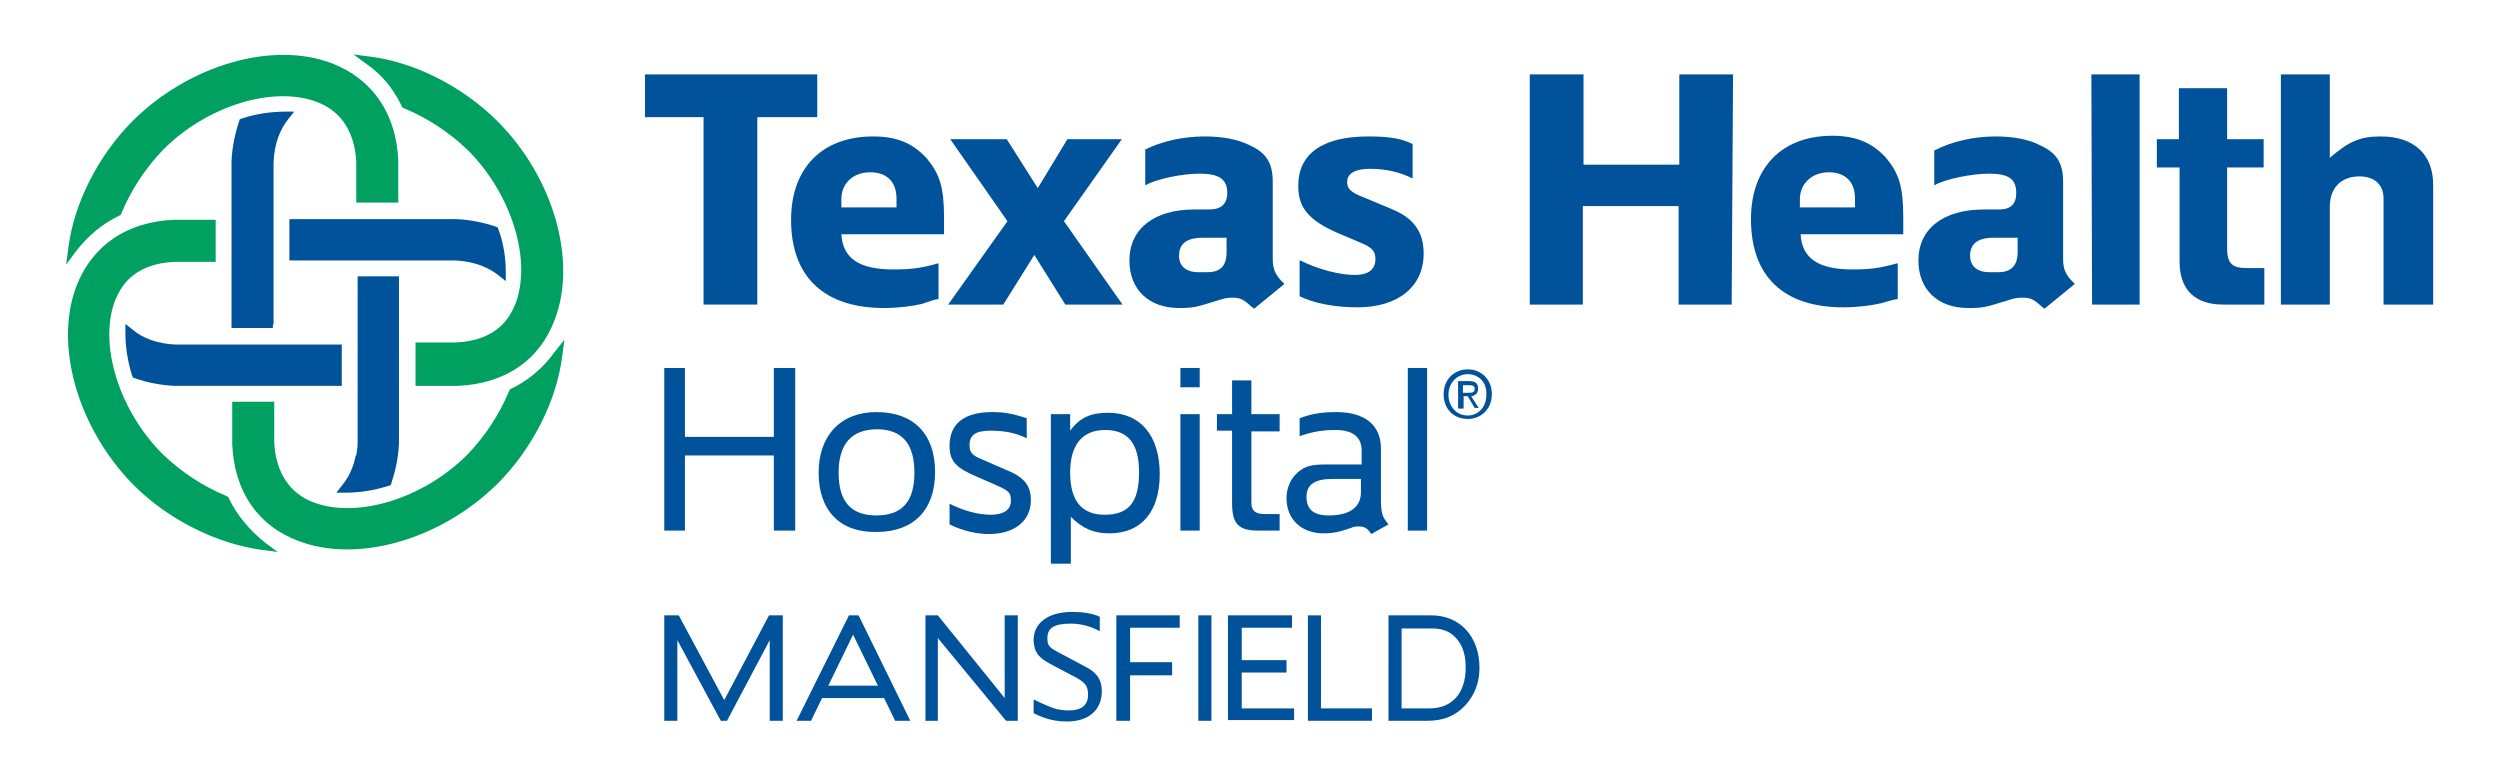
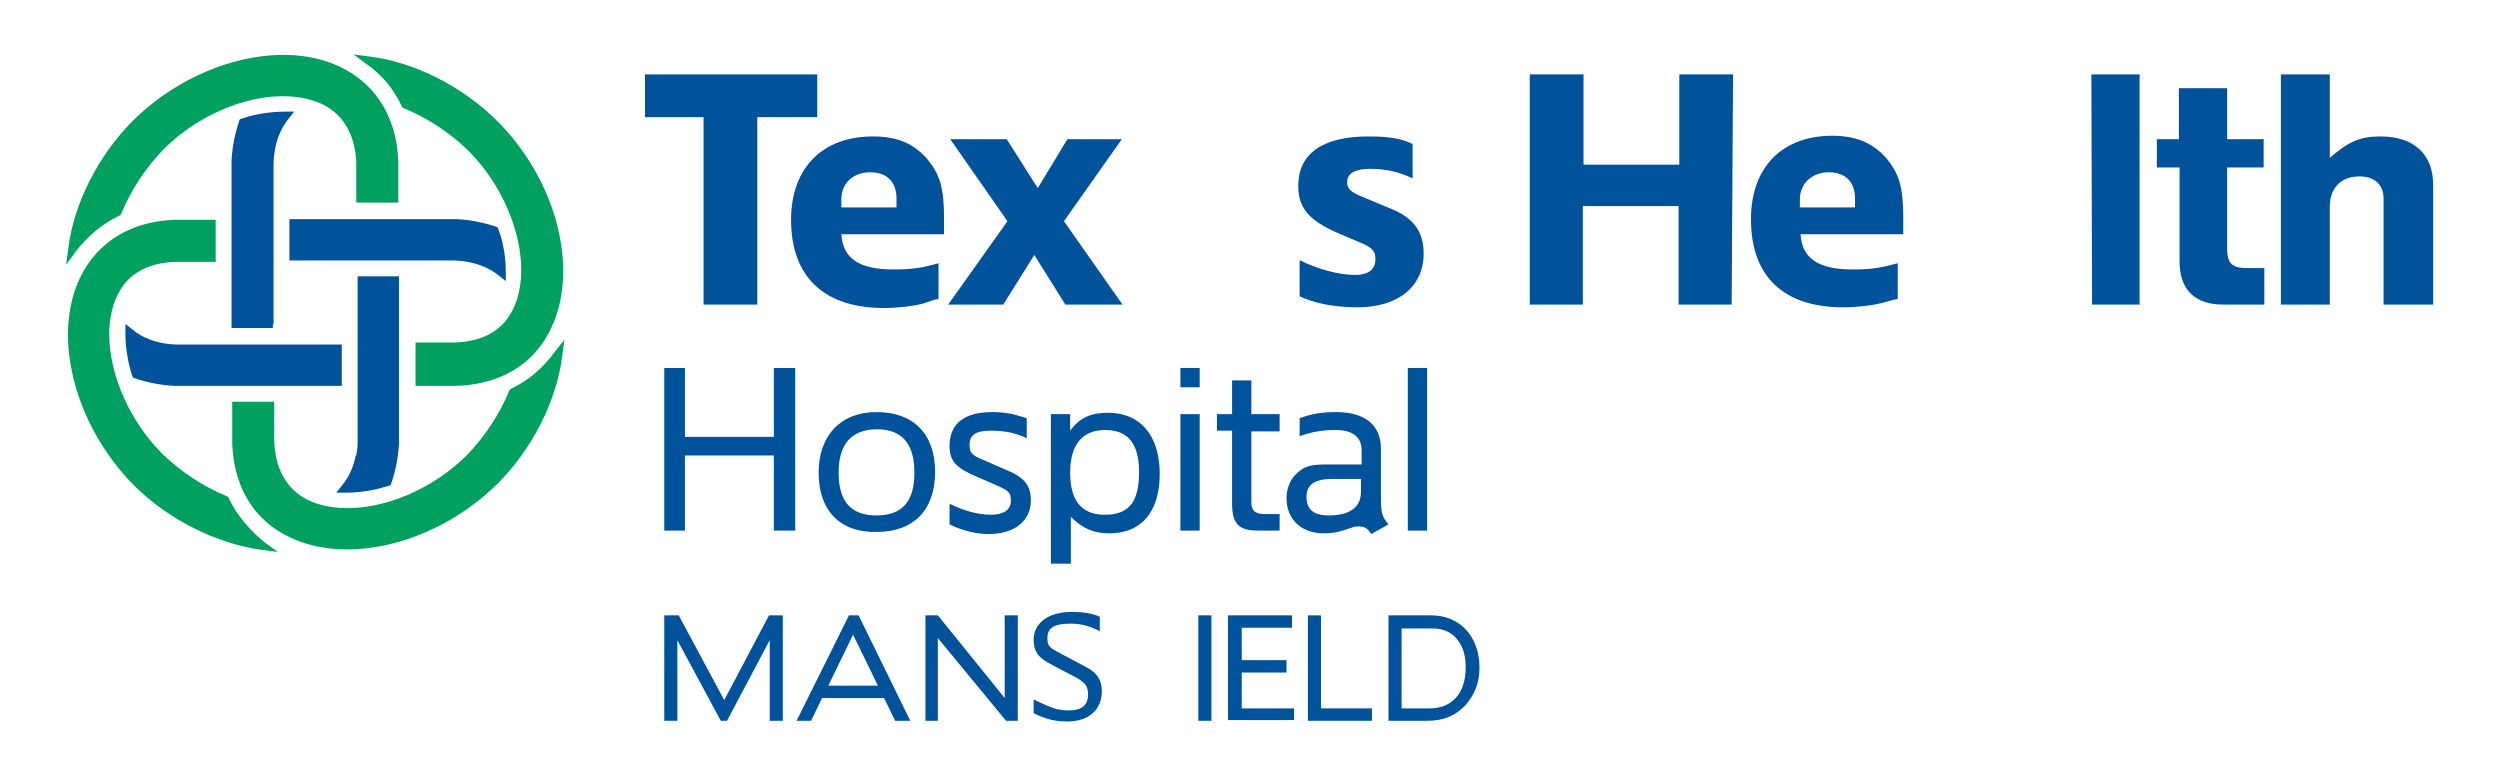
<svg xmlns="http://www.w3.org/2000/svg" version="1.1" id="Layer_1" x="0px" y="0px" viewBox="0 0 362.8 113.1" style="enable-background:new 0 0 362.8 113.1;" xml:space="preserve">
  <style type="text/css">
	.st0{fill:#00A160;}
	.st1{fill:#00539B;}
</style>
  <g>
    <path class="st0" d="M33.2,72.3l-0.1-0.2L32.9,72c-3.4-1.4-6.6-3.5-9.3-6.1c-6.4-6.4-9.3-16-6.9-22.3c0.5-1.2,1.1-2.2,1.9-3   c1.6-1.6,3.9-2.5,6.8-2.6c0,0,5.3,0,5.3,0h0.6v-6.1h-6.1c-0.1,0-0.1,0-0.1,0l0.1,0c-6.8,0.3-11.8,3.7-14.1,9.6   c-3.3,8.6,0.2,20.7,8.3,28.9c5,5,12,8.5,18.6,9.4l2.3,0.3l-1.9-1.4C36.2,76.9,34.4,74.8,33.2,72.3z M17.3,31.3l0.2-0.1l0.1-0.2   c1.4-3.4,3.5-6.6,6.1-9.3c6.4-6.4,16-9.3,22.3-6.9c3.5,1.3,5.5,4.4,5.7,8.7c0,0,0,5.3,0,5.3v0.6h6.1v-6.1   c-0.3-6.8-3.7-11.8-9.6-14.1c-8.6-3.3-20.7,0.2-28.9,8.3c-5,5-8.6,12-9.4,18.6l-0.3,2.3l1.4-1.9C12.7,34.3,14.8,32.5,17.3,31.3z    M80.4,51.2c-1.6,2.2-3.7,4-6.2,5.2L74,56.5l-0.1,0.2c-1.4,3.4-3.5,6.6-6.1,9.3c-6.4,6.4-16,9.3-22.3,6.9c-3.5-1.3-5.5-4.4-5.7-8.7   c0,0,0-5.3,0-5.3v-0.6h-6.1v0.6c0,5.5,0,5.5,0,5.6c0.3,6.8,3.7,11.8,9.6,14c8.6,3.3,20.7-0.2,28.9-8.3c5-5,8.6-12,9.4-18.6l0.3-2.3   L80.4,51.2z M58.3,15.4l0.1,0.2l0.2,0.1c3.4,1.4,6.6,3.5,9.3,6.1c6.4,6.4,9.3,16,6.9,22.3c-0.5,1.2-1.1,2.2-1.9,3   c-1.6,1.6-3.9,2.5-6.8,2.6c0,0-0.2,0-0.2,0l-5,0h-0.6v0.6l0,4.9V56h0.6l5.5,0c6.9-0.3,11.9-3.7,14.1-9.6c3.3-8.6-0.2-20.7-8.3-28.8   c-5-5-12-8.6-18.6-9.4l-2.3-0.3l1.9,1.4C55.4,10.8,57.1,12.9,58.3,15.4z" />
  </g>
  <g>
    <path class="st1" d="M42,31.8v6H66c2.6,0.1,4.8,0.9,6.4,2.2l1,0.8l0-1.3c0-2-0.3-4.2-1.1-6.3L72.2,33L72,32.9   c-1.8-0.6-3.7-1-5.7-1.1c0,0-23.7,0-23.7,0H42z" />
  </g>
  <g>
    <path class="st1" d="M51.6,66.2c-0.2,1.1-0.6,2.1-1.1,3c-0.3,0.5-0.6,0.9-0.9,1.3l-0.8,1l1.3,0c2,0,4.1-0.3,6.3-1l0.3-0.1l0.1-0.3   c0.6-1.8,1-3.7,1.1-5.7c0,0,0-23.7,0-23.7l0-0.6h-6v0.6l0,9.5v2.2v0l0,11.8c0,0.7-0.1,1.3-0.2,1.9C51.6,66.1,51.6,66.1,51.6,66.2z" />
  </g>
  <g>
    <path class="st1" d="M39.7,47.1c0-18.8,0-23.2,0-23.5c0.1-2.7,0.9-4.8,2.2-6.4l0.8-1l-1.3,0c-2,0-4.2,0.3-6.3,1l-0.3,0.1l-0.1,0.3   c-0.6,1.8-1,3.7-1.1,5.7c0,0,0,23.7,0,23.7v0.6h6V47.1z" />
  </g>
  <g>
    <path class="st1" d="M19.3,54.8l0.3,0.1c1.7,0.6,3.7,1,5.7,1.1c0,0,23.7,0,23.7,0l0.6,0v-0.6l0-4.8l0-0.6H49l-23.5,0   c-2.6-0.1-4.8-0.9-6.3-2.2l-1-0.8l0,1.3c0,2,0.3,4.1,1,6.3L19.3,54.8z" />
  </g>
  <g>
    <g>
      <path class="st1" d="M118.6,10.8V17h-8.7v27.2h-7.8V17h-8.5v-6.2H118.6z" />
    </g>
    <g>
      <path class="st1" d="M136.2,38.2v5.2l-0.6,0.1l-1.8,0.6c-1.2,0.3-3.4,0.6-5.5,0.6c-8.7,0-13.5-4.5-13.5-12.8    c0-7.5,4.5-12.1,11.9-12.1c3.5,0,5.8,1,7.8,3.2c1.9,2.3,2.5,4.2,2.5,8.7V34h-14.9c0.2,3.5,2.6,5.1,7.5,5.1    C132.4,39.1,133.7,38.9,136.2,38.2z M122.1,30.1h8v-1.3c0-2.4-1.4-3.8-3.8-3.8c-2.5,0-4.2,1.6-4.2,3.9V30.1z" />
    </g>
    <g>
      <path class="st1" d="M137.9,20.2h8.2l4.5,7.1l4.3-7.1h7.9l-8.4,11.9l8.5,12.1h-8.3l-4.5-7.2l-4.5,7.2h-8l8.6-12.1L137.9,20.2z" />
    </g>
    <g>
-       <path class="st1" d="M166,21.8c2.5-1.3,5.7-2,8.8-2c2.6,0,4.8,0.4,6.6,1.3c2.4,1.1,3.3,2.6,3.3,5.3v11.2c0,1.5,0.4,2.4,1.7,3.6    l-4.4,3.6c-0.2-0.1-0.3-0.3-0.4-0.3c-1.3-1.2-1.7-1.3-2.9-1.3c-0.8,0-1.3,0.2-2.3,0.5c-2.9,0.9-3.3,1-5.3,1    c-4.4,0-7.2-2.7-7.2-6.9c0-4.6,3.6-7.4,9.4-7.4h2.2c1.7,0,2.6-0.8,2.6-2.4c0-2-1.2-2.8-4-2.8c-2.6,0-6.4,0.8-7.9,1.7V21.8z     M177.9,34.5h-3.4c-2.3,0-3.4,0.9-3.4,2.6c0,1.5,1,2.4,2.8,2.4h1.3c1.9,0,2.8-0.9,2.8-2.9V34.5z" />
-     </g>
+       </g>
    <g>
      <path class="st1" d="M188.7,37.8c2.6,1.3,5.7,2.1,7.9,2.1c2,0,3-0.8,3-2.3c0-1.2-0.5-1.7-2.2-2.4l-3.3-1.4    c-4.1-1.8-5.7-3.6-5.7-6.8c0-4.7,3.5-7.2,10.2-7.2c3,0,4.8,0.3,6.4,1.1v5c-1.8-0.9-3.8-1.4-6.2-1.4c-2.2,0-3.3,0.7-3.3,1.9    c0,1,0.5,1.5,2.3,2.2l4.3,1.8c3.1,1.3,4.5,3.3,4.5,6.4c0,4.8-3.7,7.8-9.6,7.8c-3.4,0-6.3-0.6-8.4-1.6V37.8z" />
    </g>
    <g>
      <path class="st1" d="M222,10.8h7.8v13.1h13.9V10.8h7.8l-0.2,33.4h-7.7V29.9h-13.9v14.3H222V10.8z" />
    </g>
    <g>
      <path class="st1" d="M275.4,38.2v5.2l-0.6,0.1L273,44c-1.2,0.3-3.4,0.6-5.5,0.6c-8.7,0-13.4-4.5-13.4-12.8    c0-7.5,4.5-12.1,11.8-12.1c3.4,0,5.8,1,7.8,3.2c1.9,2.3,2.5,4.2,2.5,8.7V34h-14.9c0.2,3.5,2.6,5.1,7.5,5.1    C271.6,39.1,272.8,38.9,275.4,38.2z M261.2,30.1h8v-1.3c0-2.4-1.4-3.8-3.8-3.8c-2.4,0-4.2,1.6-4.2,3.9V30.1z" />
    </g>
    <g>
-       <path class="st1" d="M280.8,21.8c2.5-1.3,5.7-2,8.8-2c2.5,0,4.8,0.4,6.5,1.3c2.4,1.1,3.3,2.6,3.3,5.3v11.2c0,1.5,0.4,2.4,1.7,3.6    l-4.4,3.6c-0.2-0.1-0.3-0.3-0.4-0.3c-1.3-1.2-1.7-1.3-3-1.3c-0.8,0-1.3,0.2-2.3,0.5c-2.9,0.9-3.3,1-5.4,1c-4.4,0-7.2-2.7-7.2-6.9    c0-4.6,3.6-7.4,9.5-7.4h2.2c1.7,0,2.5-0.8,2.5-2.4c0-2-1.1-2.8-3.9-2.8c-2.6,0-6.5,0.8-8,1.7V21.8z M292.7,34.5h-3.4    c-2.3,0-3.4,0.9-3.4,2.6c0,1.5,1,2.4,2.8,2.4h1.3c1.8,0,2.8-0.9,2.8-2.9V34.5z" />
-     </g>
+       </g>
    <g>
      <path class="st1" d="M310.5,10.8l0,33.4h-6.9l-0.1-33.4H310.5z" />
    </g>
    <g>
      <path class="st1" d="M312.9,20.2h3.3v-7.4h7v7.4h5.3v4.1h-5.3V36c0,2.2,0.7,2.9,2.8,2.9h2.6v5.3h-6c-4.1,0-6.3-2.2-6.3-6.2V24.3    h-3.3V20.2z" />
    </g>
    <g>
      <path class="st1" d="M338.1,22.9c2.8-2.4,4.4-3.1,7.4-3.1c4.8,0,7.6,2.6,7.6,7v17.4h-7.2V28.8c0-2-1.3-3.2-3.5-3.2    c-2.7,0-4.3,1.7-4.3,4.4v14.2h-7.1V10.8h7.1V22.9z" />
    </g>
  </g>
  <g>
    <path class="st1" d="M99.4,66.1V77h-3V53.4h3v10h12.9v-10h3.1V77h-3.1V66.1H99.4z" />
    <path class="st1" d="M118.8,68.6c0-5.4,3.2-8.8,8.4-8.8c5.4,0,8.5,3.2,8.5,8.7c0,5.5-3.1,8.7-8.5,8.7   C121.9,77.3,118.8,74.1,118.8,68.6z M121.7,68.6c0,4.2,1.8,6.2,5.5,6.2c3.7,0,5.5-2,5.5-6.2c0-4.2-1.8-6.3-5.4-6.3   C123.6,62.3,121.7,64.4,121.7,68.6z" />
    <path class="st1" d="M137.8,73.1c2,1,4.1,1.6,6,1.6c1.8,0,2.9-0.7,2.9-2c0-1.3-0.3-1.5-2.6-2.5l-2.3-1c-3.1-1.3-4-2.3-4-4.5   c0-3.2,2.1-4.9,6.2-4.9c1.7,0,2.9,0.2,5,0.9v2.9c-1.6-0.8-3.3-1.1-5.2-1.1c-2.2,0-3.1,0.6-3.1,2.1c0,1.1,0.4,1.5,1.9,2.1l3.2,1.4   c2.8,1.1,3.8,2.3,3.8,4.5c0,3-2.4,4.9-6.1,4.9c-1.8,0-3.9-0.5-5.7-1.4V73.1z" />
    <path class="st1" d="M155.3,81.8h-2.8V60.1h2.8v2.4c1.4-1.9,3-2.6,5.5-2.6c4.7,0,7.5,3.3,7.5,8.9c0,5.5-2.7,8.6-7.3,8.6   c-2.3,0-3.9-0.7-5.6-2.4V81.8z M155.3,68.6c0,4.1,1.7,6.1,5,6.1c3.5,0,5-1.8,5-6.2c0-4.1-1.6-6.1-4.9-6.1   C157.1,62.4,155.3,64.5,155.3,68.6z" />
    <path class="st1" d="M171.3,56.2v-2.8h2.8v2.8H171.3z M171.3,60.1h2.8V77h-2.8V60.1z" />
    <path class="st1" d="M176.6,60.1h2.2v-4.9h2.8v4.9h4.1v2.5h-4.1v10.4c0,1.1,0.6,1.6,1.9,1.6h2.2V77h-3.1c-2.9,0-3.8-1-3.8-4V62.5   h-2.2V60.1z" />
    <path class="st1" d="M197.6,67.2v-1.8c0-2-1.3-3-3.8-3c-2,0-3.5,0.3-5.2,0.9v-2.6c1.8-0.7,3.4-0.9,5.3-0.9c4.2,0,6.5,1.9,6.5,5.3   V72c0,2.4,0.1,2.9,1.1,4.1l-2.5,1.4c-0.6-0.9-1-1.1-1.8-1.1c-0.4,0-0.7,0-1.1,0.2l-1.6,0.5c-0.7,0.2-1.6,0.3-2.4,0.3   c-3.2,0-5.4-2-5.4-5.1c0-1.5,0.6-2.9,1.7-3.8c1-0.9,2.1-1.1,4.1-1.1H197.6z M197.6,69.5h-4.2c-2.6,0-3.8,0.8-3.8,2.6   c0,1.8,1,2.7,3.2,2.7c3.1,0,4.7-1.2,4.7-3.4V69.5z" />
    <path class="st1" d="M204.3,53.4h2.8V77h-2.8V53.4z" />
  </g>
-   <path class="st1" d="M213,60.8c-2.1,0-3.5-1.5-3.5-3.6c0-2.2,1.6-3.6,3.5-3.6c1.9,0,3.5,1.4,3.5,3.6C216.5,59.4,214.9,60.8,213,60.8  z M213,54.3c-1.5,0-2.8,1.2-2.8,3c0,1.6,1.1,3,2.8,3c1.5,0,2.7-1.2,2.7-3C215.8,55.5,214.6,54.3,213,54.3z M212.3,59.3h-0.7v-4h1.5  c1,0,1.4,0.3,1.4,1.1c0,0.7-0.4,1-1,1.1l1.1,1.7H214l-1-1.7h-0.6V59.3z M213.1,57c0.5,0,0.9,0,0.9-0.6c0-0.5-0.5-0.5-0.9-0.5h-0.8  V57H213.1z" />
  <path class="st1" d="M96.4,89.3h2.1l6.6,12.3l6.5-12.3h2v15.3h-1.9V92.9l-6.2,11.7h-0.9l-6.3-11.7v11.7h-1.9L96.4,89.3z" />
  <path class="st1" d="M119.3,101.3l-1.6,3.3h-2.1l7.6-15.3h1.4l7.5,15.3h-2.2l-1.6-3.3H119.3z M120.2,99.5h7.2l-3.6-7.4L120.2,99.5z" />
  <path class="st1" d="M134.3,89.3h1.8l9.7,12v-12h1.9v15.3H146l-9.9-12v12h-1.8V89.3z" />
  <path class="st1" d="M150,101.5c1,0.5,2.3,1.1,3.3,1.4c0.5,0.1,1.2,0.2,1.8,0.2c1.9,0,2.8-0.8,2.8-2.3c0-1.2-0.4-1.7-1.6-2.4  l-3.6-1.9c-1.5-0.8-2.1-1.3-2.5-2.3c-0.1-0.4-0.2-0.8-0.2-1.3c0-2.5,2.1-4.1,5.6-4.1c1.5,0,2.9,0.2,4,0.7v2.1  c-1.3-0.7-2.7-1.1-4.2-1.1c-2.4,0-3.4,0.6-3.4,2.1c0,1,0.2,1.3,1.3,1.9l4.3,2.3c1.6,0.8,2.3,1.9,2.3,3.5c0,2.7-1.9,4.4-5,4.4  c-1.7,0-3.1-0.3-4.9-1.2V101.5z" />
-   <path class="st1" d="M164,98v6.6H162V89.3h9.2v1.8H164v5h6.1V98H164z" />
  <path class="st1" d="M175.8,104.6h-1.9V89.3h1.9V104.6z" />
  <path class="st1" d="M187.8,102.7v1.8h-9.6V89.3h9.3v1.8h-7.3v4.7h6.5v1.8h-6.5v5.2H187.8z" />
  <path class="st1" d="M199.1,102.8v1.8h-9.3V89.3h1.9v13.5H199.1z" />
  <path class="st1" d="M201.4,89.3h6.3c4.2,0,7,3.1,7,7.6c0,2.2-0.7,3.9-2,5.4c-1.5,1.6-3.2,2.3-5.6,2.3h-5.6V89.3z M203.3,102.8h4.2  c3.2,0,5.2-2.2,5.2-5.9c0-1.6-0.3-2.8-1-3.8c-0.9-1.3-2.1-1.9-3.9-1.9h-4.4V102.8z" />
</svg>